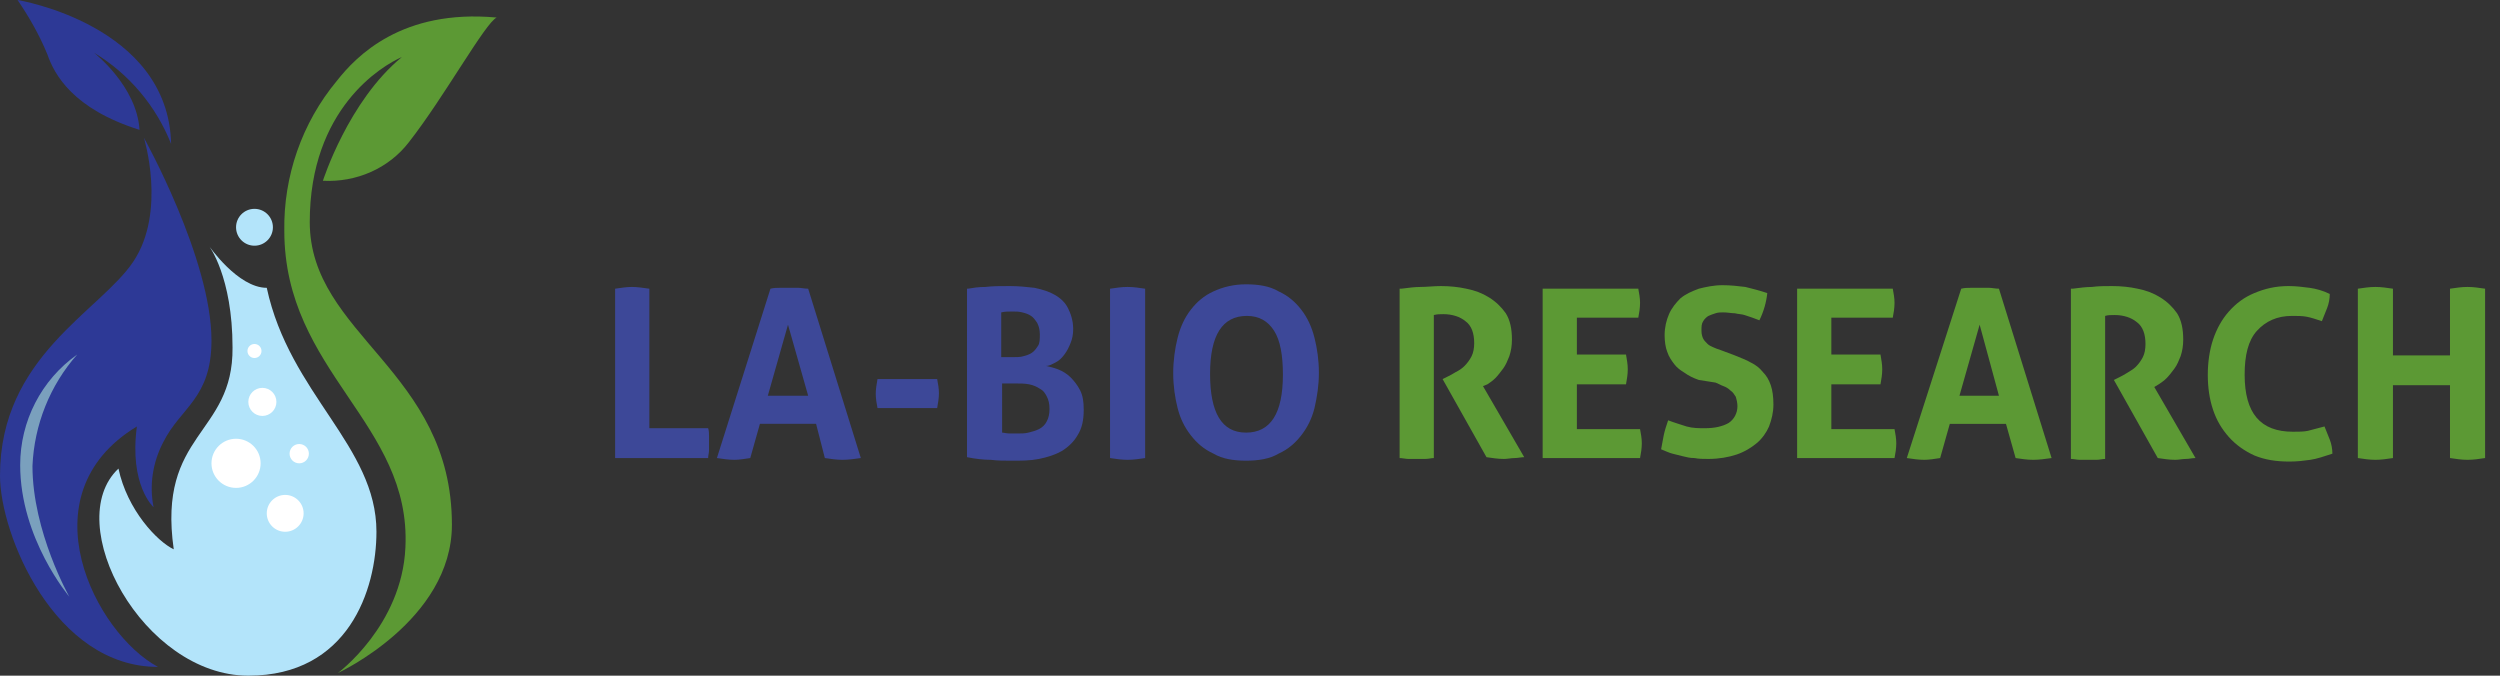
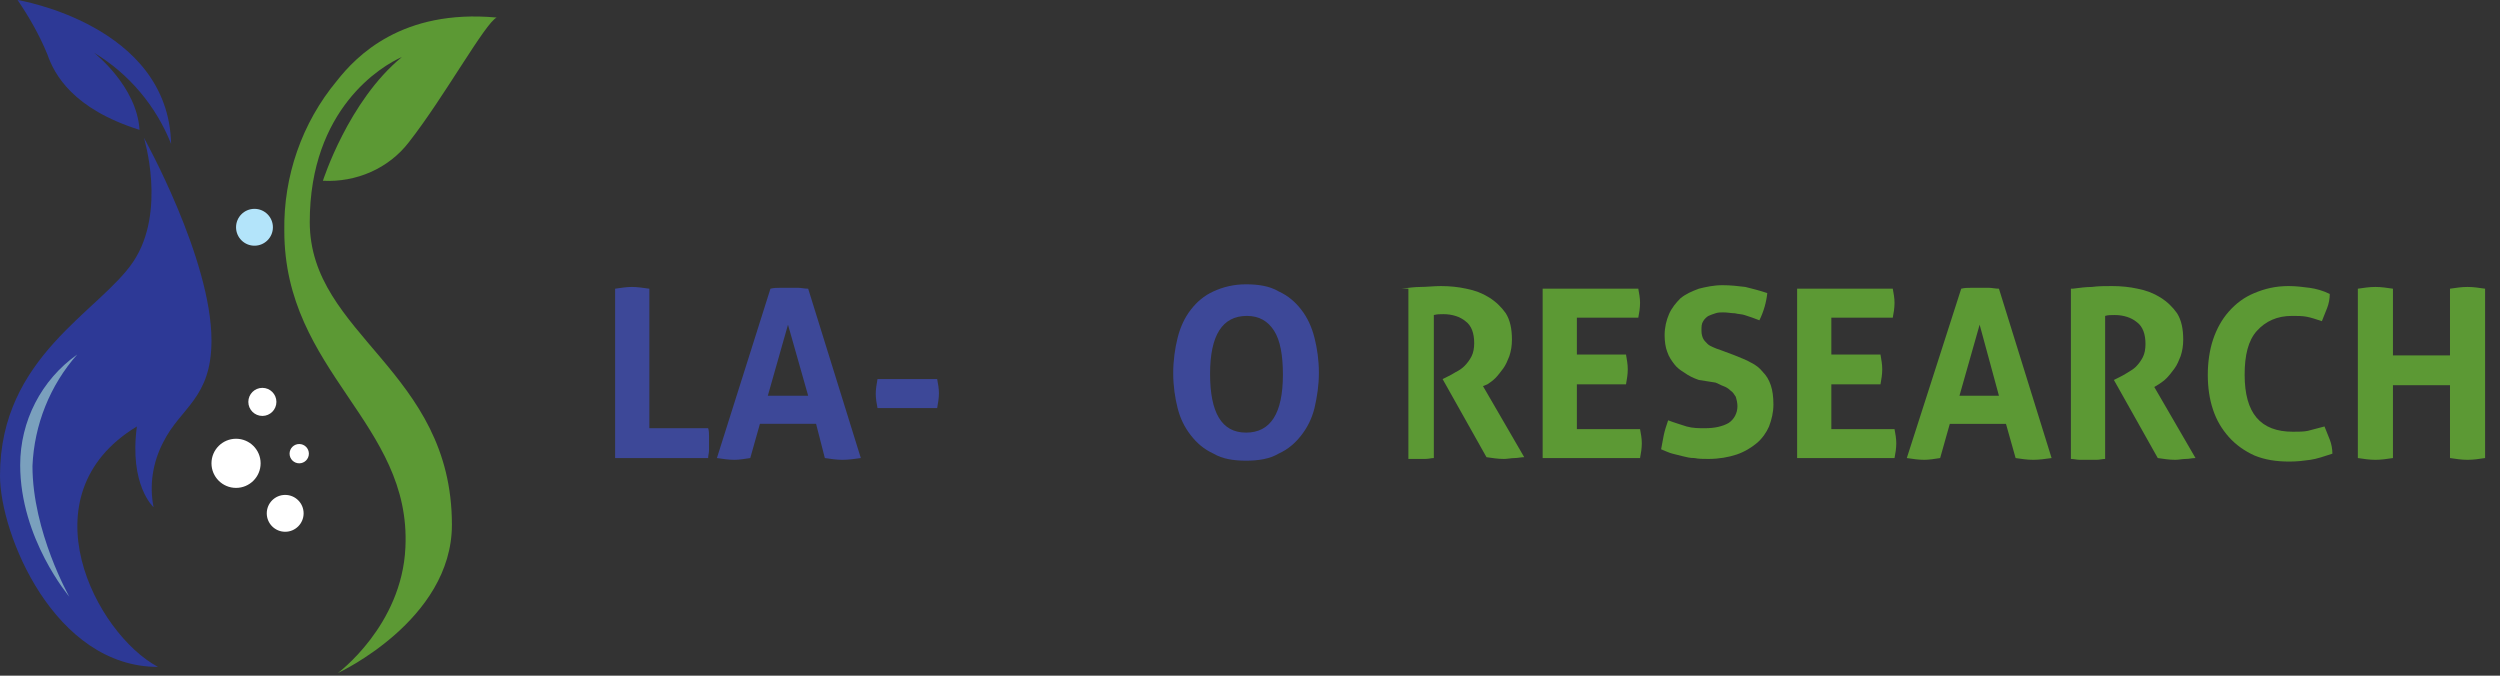
<svg xmlns="http://www.w3.org/2000/svg" version="1.1" id="Layer_1" x="0px" y="0px" viewBox="0 0 284.9 77" style="enable-background:new 0 0 284.9 77;" xml:space="preserve">
  <rect x="0" y="0" width="284.9" height="77" fill="#333333" stroke="none" />
  <style type="text/css">
	.st0{fill:#3D4898;}
	.st1{fill:#5C9934;}
	.st2{fill:#B3E4FA;}
	.st3{fill:#2D3996;}
	.st4{fill:#FFFFFF;}
	.st5{fill:#7AA0BD;}
</style>
  <path class="st0" d="M70.1,32.9c0.7-0.1,1.3-0.2,1.9-0.2c0.6,0,1.3,0.1,2,0.2v15.9h6.7c0.1,0.3,0.1,0.6,0.1,0.9c0,0.3,0,0.5,0,0.8  c0,0.3,0,0.6,0,0.8c0,0.3-0.1,0.6-0.1,0.9H70.1V32.9z" />
  <path class="st0" d="M87.8,32.9c0.4-0.1,0.7-0.1,1.1-0.1c0.3,0,0.7,0,1.1,0c0.4,0,0.7,0,1,0c0.3,0,0.7,0.1,1.1,0.1l6,19.3  c-0.7,0.1-1.4,0.2-2.1,0.2c-0.7,0-1.3-0.1-2-0.2L93,48.3h-6.4l-1.1,3.9c-0.6,0.1-1.3,0.2-1.8,0.2c-0.7,0-1.3-0.1-2-0.2L87.8,32.9z   M92.1,45.1L89.8,37l-2.3,8.1H92.1z" />
  <path class="st0" d="M106.8,43.2c0.1,0.5,0.2,1.1,0.2,1.6c0,0.6-0.1,1.1-0.2,1.7H100c-0.1-0.5-0.2-1.1-0.2-1.6  c0-0.6,0.1-1.1,0.2-1.7H106.8z" />
-   <path class="st0" d="M110.3,32.9c0.6-0.1,1.2-0.2,2-0.2c0.8-0.1,1.7-0.1,2.8-0.1c1,0,1.9,0.1,2.8,0.2c0.9,0.2,1.6,0.4,2.3,0.8  c0.7,0.4,1.2,0.9,1.5,1.5s0.6,1.4,0.6,2.4c0,0.6-0.1,1.1-0.3,1.6c-0.2,0.5-0.4,0.9-0.7,1.3s-0.6,0.7-1,0.9c-0.4,0.2-0.7,0.4-1.1,0.4  c0.4,0.1,0.9,0.2,1.4,0.4c0.5,0.2,1,0.5,1.4,0.9c0.4,0.4,0.8,0.9,1.1,1.5c0.3,0.6,0.4,1.3,0.4,2.2c0,1.2-0.2,2.1-0.7,2.9  c-0.4,0.7-1,1.3-1.8,1.8c-0.7,0.4-1.6,0.7-2.6,0.9c-1,0.2-2,0.2-3.1,0.2c-0.8,0-1.6,0-2.4-0.1c-0.8,0-1.7-0.1-2.7-0.3V32.9z   M115.4,40.7c0.4,0,0.9,0,1.2-0.1c0.4-0.1,0.7-0.2,1-0.4c0.3-0.2,0.5-0.5,0.7-0.8c0.2-0.3,0.2-0.8,0.2-1.3c0-0.5-0.1-0.9-0.3-1.3  c-0.2-0.3-0.4-0.6-0.7-0.8c-0.3-0.2-0.6-0.3-1-0.4s-0.7-0.1-1.1-0.1c-0.5,0-0.9,0-1.3,0.1v5.1H115.4z M114.2,49.3  c0.2,0,0.5,0.1,0.9,0.1c0.3,0,0.6,0,0.9,0c0.4,0,0.8,0,1.2-0.1s0.8-0.2,1.2-0.4c0.4-0.2,0.7-0.5,0.9-0.9c0.2-0.4,0.3-0.8,0.3-1.4  c0-0.6-0.1-1-0.3-1.4c-0.2-0.4-0.4-0.7-0.8-0.9c-0.3-0.2-0.7-0.4-1.2-0.5c-0.5-0.1-1-0.1-1.5-0.1h-1.6V49.3z" />
-   <path class="st0" d="M126.5,32.9c0.7-0.1,1.3-0.2,2-0.2s1.3,0.1,2,0.2v19.3c-0.7,0.1-1.3,0.2-2,0.2c-0.7,0-1.3-0.1-2-0.2V32.9z" />
  <path class="st0" d="M142,52.5c-1.4,0-2.7-0.2-3.7-0.8c-1.1-0.5-1.9-1.2-2.6-2.1c-0.7-0.9-1.2-1.9-1.5-3.1c-0.3-1.2-0.5-2.5-0.5-4  c0-1.4,0.2-2.8,0.5-4c0.3-1.2,0.8-2.3,1.5-3.2c0.7-0.9,1.5-1.6,2.6-2.1c1.1-0.5,2.3-0.8,3.7-0.8s2.7,0.2,3.7,0.8  c1.1,0.5,1.9,1.2,2.6,2.1c0.7,0.9,1.2,2,1.5,3.2c0.3,1.2,0.5,2.5,0.5,4c0,1.4-0.2,2.7-0.5,4c-0.3,1.2-0.8,2.2-1.5,3.1  c-0.7,0.9-1.5,1.6-2.6,2.1C144.7,52.3,143.4,52.5,142,52.5z M142,49.3c2.8,0,4.2-2.2,4.2-6.6c0-2.2-0.3-3.9-1-5  c-0.7-1.1-1.7-1.7-3.1-1.7c-2.8,0-4.2,2.2-4.2,6.6S139.2,49.3,142,49.3z" />
-   <path class="st1" d="M159.7,32.9c0.8-0.1,1.5-0.2,2.2-0.2s1.5-0.1,2.3-0.1c1,0,2,0.1,2.9,0.3c1,0.2,1.8,0.5,2.6,1s1.4,1.1,1.9,1.8  c0.5,0.8,0.7,1.8,0.7,3c0,0.7-0.1,1.3-0.3,1.9c-0.2,0.5-0.4,1-0.7,1.4c-0.3,0.4-0.6,0.8-0.9,1.1c-0.3,0.3-0.6,0.5-0.9,0.7L169,44  l4.7,8.1c-0.4,0-0.7,0.1-1.1,0.1c-0.4,0-0.8,0.1-1.2,0.1c-0.7,0-1.3-0.1-2-0.2l-5-8.9l0.6-0.3c0.2-0.1,0.6-0.3,0.9-0.5  c0.4-0.2,0.7-0.4,1-0.7c0.3-0.3,0.6-0.7,0.8-1.1c0.2-0.4,0.3-0.9,0.3-1.5c0-1.1-0.3-2-1-2.5c-0.6-0.5-1.5-0.8-2.5-0.8  c-0.4,0-0.7,0-1.1,0.1v16.3c-0.3,0-0.6,0.1-1,0.1s-0.6,0-0.9,0c-0.3,0-0.6,0-1,0c-0.3,0-0.7-0.1-1-0.1V32.9z" />
+   <path class="st1" d="M159.7,32.9c0.8-0.1,1.5-0.2,2.2-0.2s1.5-0.1,2.3-0.1c1,0,2,0.1,2.9,0.3c1,0.2,1.8,0.5,2.6,1s1.4,1.1,1.9,1.8  c0.5,0.8,0.7,1.8,0.7,3c0,0.7-0.1,1.3-0.3,1.9c-0.2,0.5-0.4,1-0.7,1.4c-0.3,0.4-0.6,0.8-0.9,1.1c-0.3,0.3-0.6,0.5-0.9,0.7L169,44  l4.7,8.1c-0.4,0-0.7,0.1-1.1,0.1c-0.4,0-0.8,0.1-1.2,0.1c-0.7,0-1.3-0.1-2-0.2l-5-8.9l0.6-0.3c0.2-0.1,0.6-0.3,0.9-0.5  c0.4-0.2,0.7-0.4,1-0.7c0.3-0.3,0.6-0.7,0.8-1.1c0.2-0.4,0.3-0.9,0.3-1.5c0-1.1-0.3-2-1-2.5c-0.6-0.5-1.5-0.8-2.5-0.8  c-0.4,0-0.7,0-1.1,0.1v16.3c-0.3,0-0.6,0.1-1,0.1s-0.6,0-0.9,0c-0.3,0-0.6,0-1,0V32.9z" />
  <path class="st1" d="M175.8,32.9h10.9c0.1,0.5,0.2,1.1,0.2,1.6c0,0.6-0.1,1.2-0.2,1.7h-7v4.2h5.6c0.1,0.6,0.2,1.1,0.2,1.7  c0,0.6-0.1,1.1-0.2,1.7h-5.6v5.1h7.2c0.1,0.5,0.2,1.1,0.2,1.6c0,0.6-0.1,1.2-0.2,1.7h-11.1V32.9z" />
  <path class="st1" d="M193.6,43.3c-0.6-0.2-1.2-0.5-1.6-0.8c-0.5-0.3-0.9-0.6-1.2-1c-0.3-0.4-0.6-0.8-0.8-1.4  c-0.2-0.5-0.3-1.2-0.3-1.9c0-0.9,0.2-1.7,0.5-2.4s0.8-1.3,1.3-1.8c0.6-0.5,1.3-0.8,2.1-1.1c0.8-0.2,1.7-0.4,2.7-0.4  c0.9,0,1.8,0.1,2.6,0.2c0.8,0.2,1.6,0.4,2.5,0.7c-0.1,1-0.4,2.1-0.9,3.1c-0.3-0.1-0.5-0.2-0.8-0.3c-0.3-0.1-0.6-0.2-0.9-0.3  s-0.7-0.1-1.1-0.2c-0.4,0-0.8-0.1-1.3-0.1c-0.3,0-0.6,0-0.9,0.1c-0.3,0.1-0.6,0.2-0.8,0.3s-0.5,0.4-0.6,0.6  c-0.2,0.3-0.2,0.6-0.2,1.1c0,0.4,0.1,0.7,0.2,0.9c0.1,0.2,0.3,0.4,0.5,0.6c0.2,0.2,0.5,0.3,0.7,0.4s0.5,0.2,0.8,0.3l1.6,0.6  c0.7,0.3,1.3,0.5,1.8,0.8c0.6,0.3,1,0.6,1.4,1.1c0.4,0.4,0.7,0.9,0.9,1.5c0.2,0.6,0.3,1.3,0.3,2.2c0,0.9-0.2,1.7-0.5,2.5  c-0.3,0.7-0.8,1.4-1.4,1.9s-1.4,1-2.3,1.3c-0.9,0.3-2,0.5-3.2,0.5c-0.6,0-1.1,0-1.6-0.1c-0.5,0-0.9-0.1-1.3-0.2  c-0.4-0.1-0.8-0.2-1.2-0.3c-0.4-0.1-0.8-0.3-1.3-0.5c0.1-0.5,0.2-1.1,0.3-1.6s0.3-1.1,0.5-1.7c0.8,0.3,1.5,0.5,2.1,0.7  c0.7,0.2,1.4,0.2,2.1,0.2c1.1,0,2-0.2,2.7-0.6c0.6-0.4,1-1.1,1-1.9c0-0.4-0.1-0.8-0.2-1.1c-0.2-0.3-0.3-0.5-0.6-0.7  c-0.2-0.2-0.5-0.4-0.8-0.5c-0.3-0.1-0.6-0.3-0.9-0.4L193.6,43.3z" />
  <path class="st1" d="M204.8,32.9h10.9c0.1,0.5,0.2,1.1,0.2,1.6c0,0.6-0.1,1.2-0.2,1.7h-7v4.2h5.6c0.1,0.6,0.2,1.1,0.2,1.7  c0,0.6-0.1,1.1-0.2,1.7h-5.6v5.1h7.2c0.1,0.5,0.2,1.1,0.2,1.6c0,0.6-0.1,1.2-0.2,1.7h-11.1V32.9z" />
  <path class="st1" d="M223.5,32.9c0.4-0.1,0.7-0.1,1.1-0.1c0.3,0,0.7,0,1.1,0c0.4,0,0.7,0,1,0c0.3,0,0.7,0.1,1.1,0.1l6,19.3  c-0.7,0.1-1.4,0.2-2.1,0.2c-0.7,0-1.3-0.1-2-0.2l-1.1-3.9h-6.4l-1.1,3.9c-0.6,0.1-1.3,0.2-1.8,0.2c-0.7,0-1.3-0.1-2-0.2L223.5,32.9z   M227.8,45.1l-2.2-8.1l-2.3,8.1H227.8z" />
  <path class="st1" d="M236.2,32.9c0.8-0.1,1.5-0.2,2.2-0.2c0.7-0.1,1.5-0.1,2.3-0.1c1,0,2,0.1,2.9,0.3c1,0.2,1.8,0.5,2.6,1  s1.4,1.1,1.9,1.8c0.5,0.8,0.7,1.8,0.7,3c0,0.7-0.1,1.3-0.3,1.9c-0.2,0.5-0.4,1-0.7,1.4c-0.3,0.4-0.6,0.8-0.9,1.1  c-0.3,0.3-0.6,0.5-0.9,0.7l-0.5,0.3l4.7,8.1c-0.4,0-0.7,0.1-1.1,0.1s-0.8,0.1-1.2,0.1c-0.7,0-1.3-0.1-2-0.2l-5-8.9l0.6-0.3  c0.2-0.1,0.6-0.3,0.9-0.5s0.7-0.4,1-0.7c0.3-0.3,0.6-0.7,0.8-1.1c0.2-0.4,0.3-0.9,0.3-1.5c0-1.1-0.3-2-1-2.5  c-0.6-0.5-1.5-0.8-2.5-0.8c-0.4,0-0.8,0-1.1,0.1v16.3c-0.3,0-0.6,0.1-1,0.1s-0.6,0-0.9,0s-0.6,0-1,0c-0.3,0-0.7-0.1-1-0.1V32.9z" />
  <path class="st1" d="M264.9,48.6c0.2,0.5,0.4,1,0.6,1.5c0.2,0.5,0.3,1.1,0.3,1.6c-0.9,0.3-1.8,0.6-2.5,0.7c-0.7,0.1-1.5,0.2-2.4,0.2  c-1.5,0-2.8-0.2-4-0.7c-1.1-0.5-2.1-1.2-2.9-2.1c-0.8-0.9-1.4-1.9-1.8-3.1c-0.4-1.2-0.6-2.5-0.6-4c0-1.4,0.2-2.8,0.6-4  c0.4-1.2,1-2.3,1.8-3.2c0.8-0.9,1.7-1.6,2.9-2.1s2.4-0.8,3.9-0.8c0.9,0,1.6,0.1,2.4,0.2c0.7,0.1,1.5,0.3,2.3,0.7  c0,0.5-0.1,1.1-0.3,1.6c-0.2,0.5-0.4,1-0.6,1.5c-0.6-0.2-1.2-0.4-1.7-0.5c-0.5-0.1-1.1-0.1-1.7-0.1c-1.7,0-3,0.6-4,1.7  s-1.4,2.8-1.4,5c0,4.4,1.8,6.5,5.5,6.5c0.7,0,1.2,0,1.7-0.1C263.7,48.9,264.2,48.8,264.9,48.6z" />
  <path class="st1" d="M268.7,32.9c0.7-0.1,1.3-0.2,2-0.2s1.3,0.1,2,0.2v7.6h6.5v-7.6c0.7-0.1,1.3-0.2,2-0.2s1.3,0.1,2,0.2v19.3  c-0.7,0.1-1.3,0.2-2,0.2c-0.7,0-1.3-0.1-2-0.2v-8.3h-6.5v8.3c-0.7,0.1-1.3,0.2-2,0.2c-0.7,0-1.3-0.1-2-0.2V32.9z" />
  <circle class="st2" cx="29" cy="25.9" r="2.1" />
  <path class="st1" d="M38.5,76.7c0,0,13-6,13-16.9c0-17.6-16.2-21.6-16.2-34.5S43.5,7.5,45.8,6.5c-6.1,5-9,14.1-9,14.1  c3.8,0.2,7.5-1.4,9.8-4.4c4-5.1,8.7-13.6,10-14.2c-10.8-1-16,4.4-18.2,7.2c-4,4.8-6.1,10.9-6,17.1c0,16.1,14.5,21.9,13.8,36.1  C45.8,71.3,38.5,76.7,38.5,76.7z" />
  <path class="st3" d="M2,0c0,0,17.2,2.8,17.5,16.4c-1.7-4.3-4.8-8-8.8-10.4c0,0,4.9,3.8,5.2,8.8C8.3,12.4,6.2,8.5,5.4,6.2  C4.5,4,3.3,1.9,2,0z" />
  <path class="st3" d="M16.4,15.7c0,0,7.7,13.8,7.7,23.1c0,6.6-3.5,7.6-5.5,11.6c-1.2,2.3-1.6,4.9-1.1,7.4c0,0-2.8-2.5-1.9-9.2  C2.7,56.4,10.9,72.2,18,76C6.2,76,0,60.9,0,54.2c0-13.6,11.4-18.7,15.2-24.4S16.4,15.7,16.4,15.7z" />
-   <path class="st2" d="M23.8,28c0,0,3.3,4.8,6.6,4.8C33,44.9,42.9,50.8,42.9,60.6c0,6.6-3.2,16.4-14.6,16.4  C16.3,77,6.9,59.6,13.5,53.4c1,4.7,4.4,8.3,6.3,9.2c-1.9-13.3,6.8-13,6.7-23C26.5,31.5,23.8,28,23.8,28z" />
  <circle class="st4" cx="29.9" cy="45.8" r="1.6" />
  <circle class="st4" cx="34.1" cy="51.7" r="1.1" />
-   <circle class="st4" cx="29" cy="40" r="0.8" />
  <circle class="st4" cx="32.5" cy="58.5" r="2.1" />
  <circle class="st4" cx="26.9" cy="52.8" r="2.8" />
  <path class="st5" d="M8.8,40.4C4.7,43.3,2.3,48,2.3,53c0,8.4,5.6,15,5.6,15s-4.2-7.4-4.2-14.9C3.9,48.4,5.7,43.9,8.8,40.4z" />
  <script />
</svg>